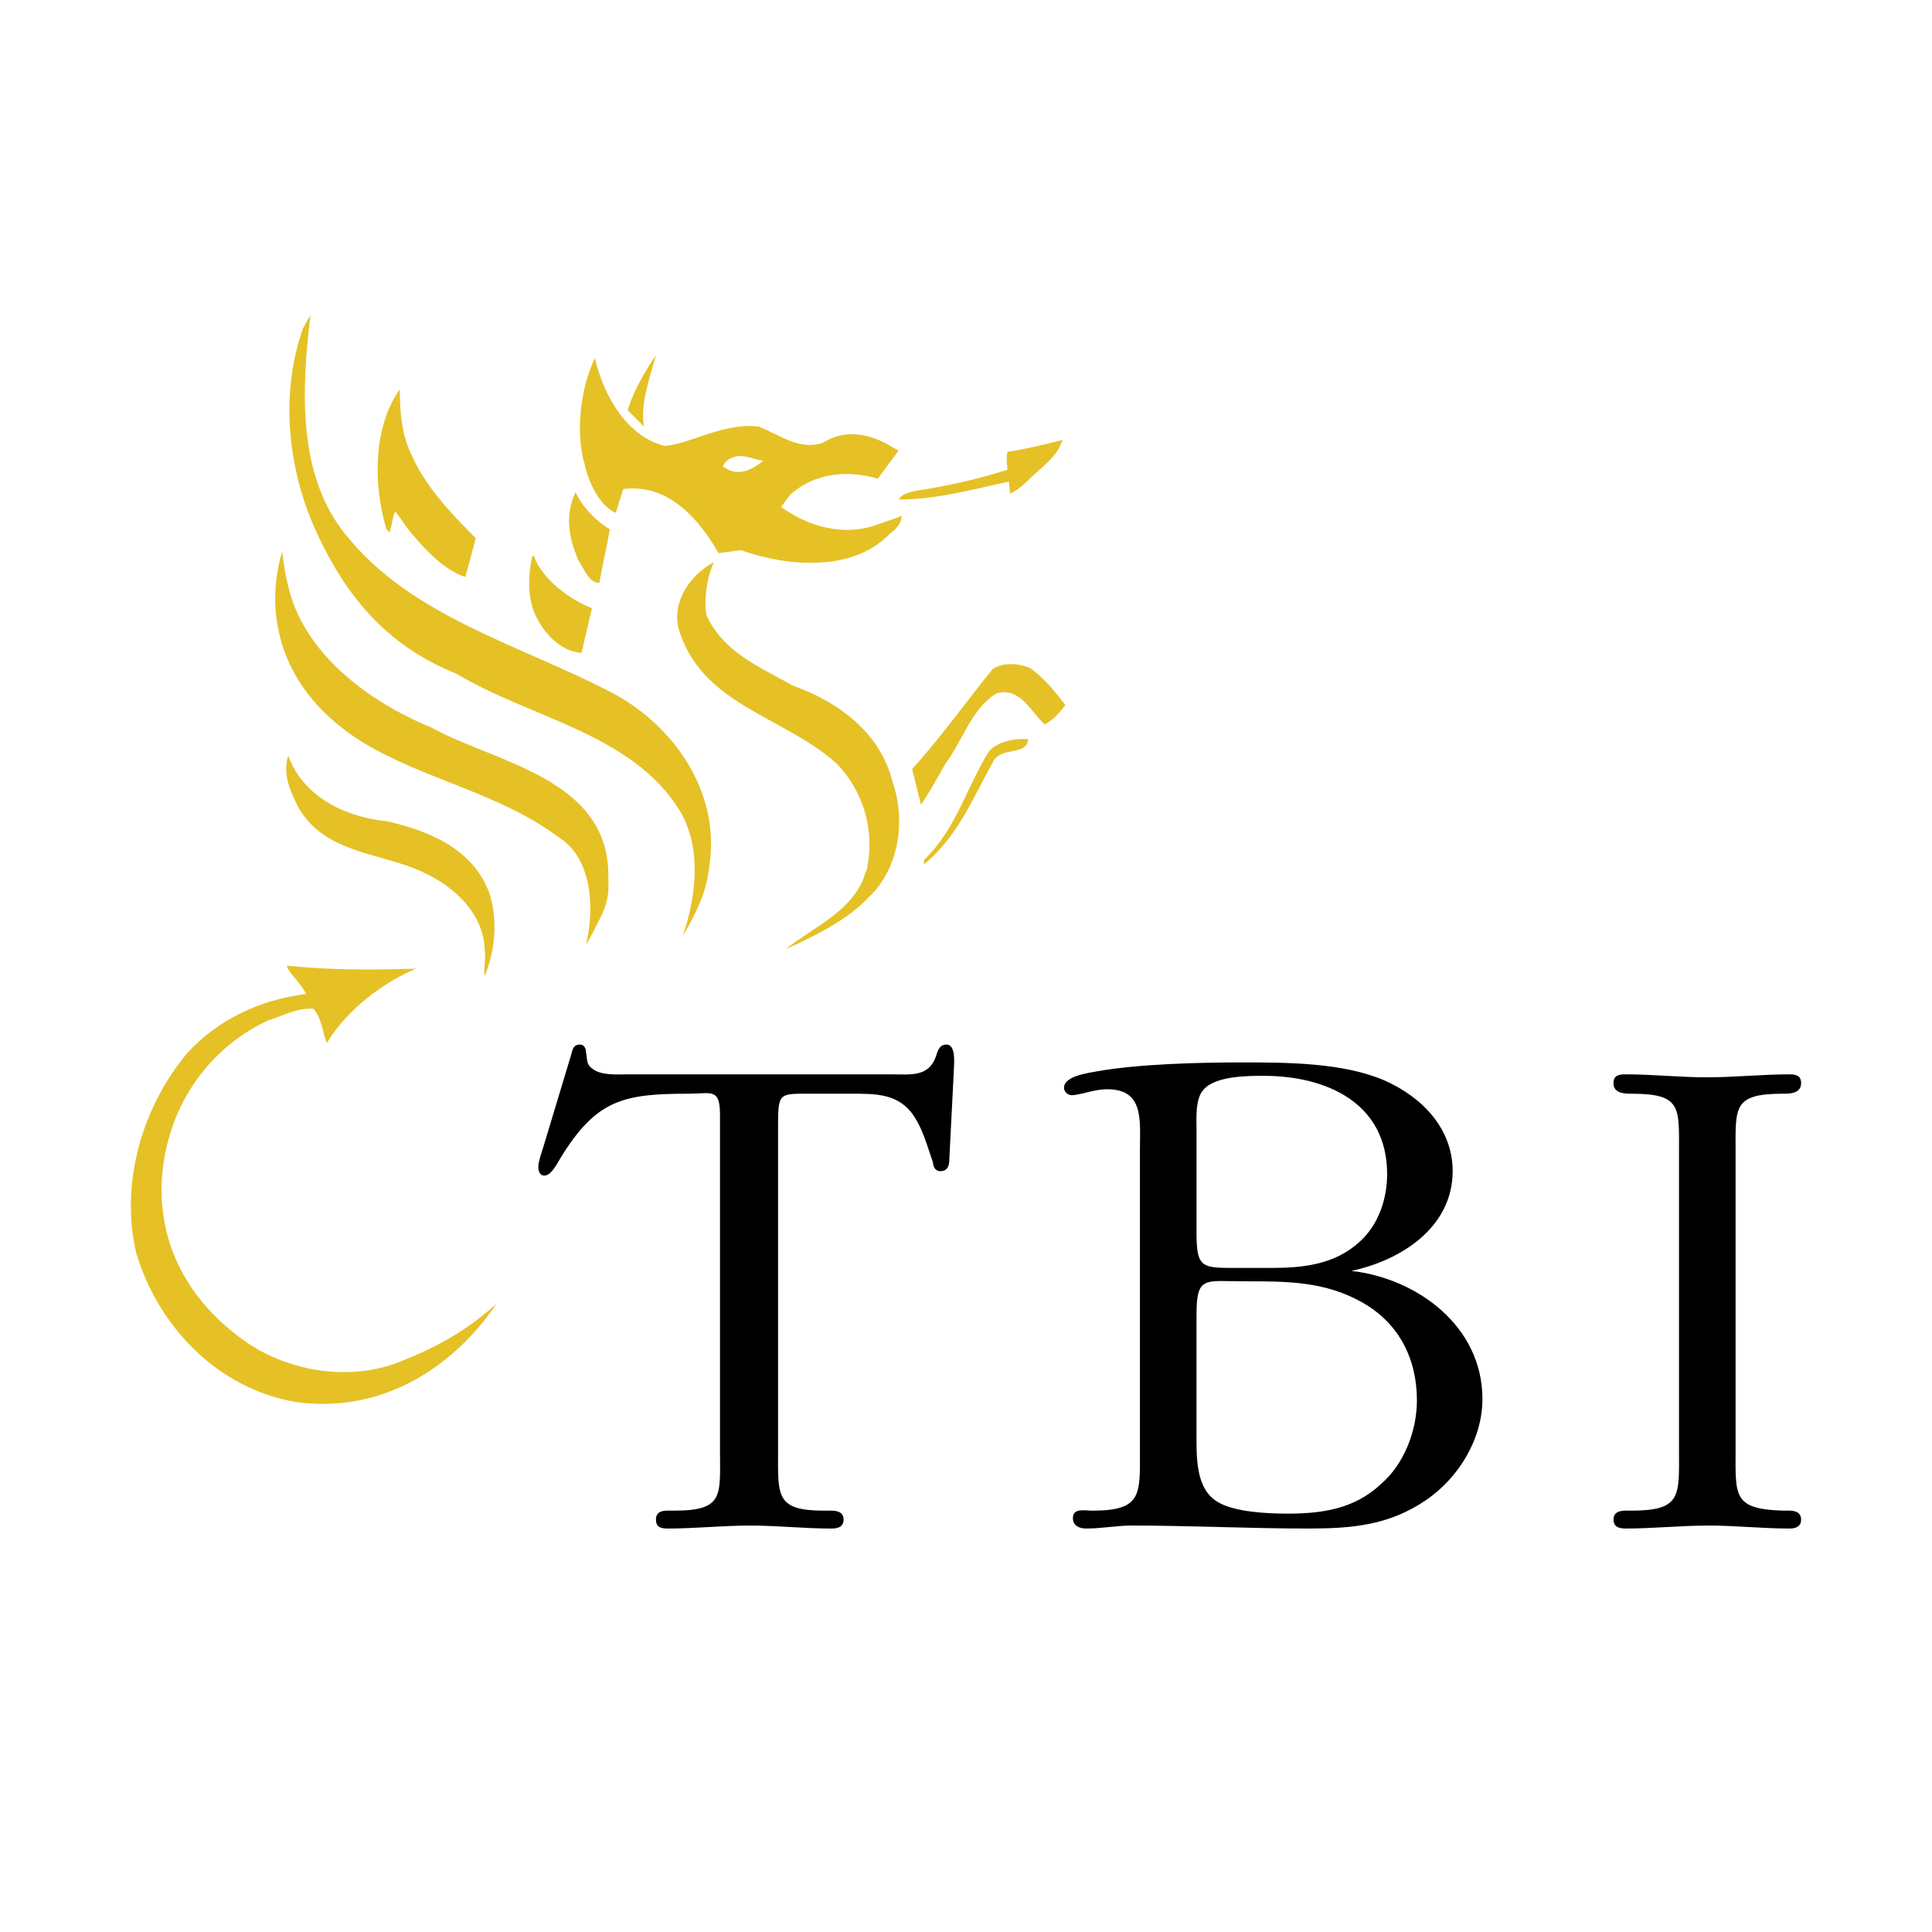
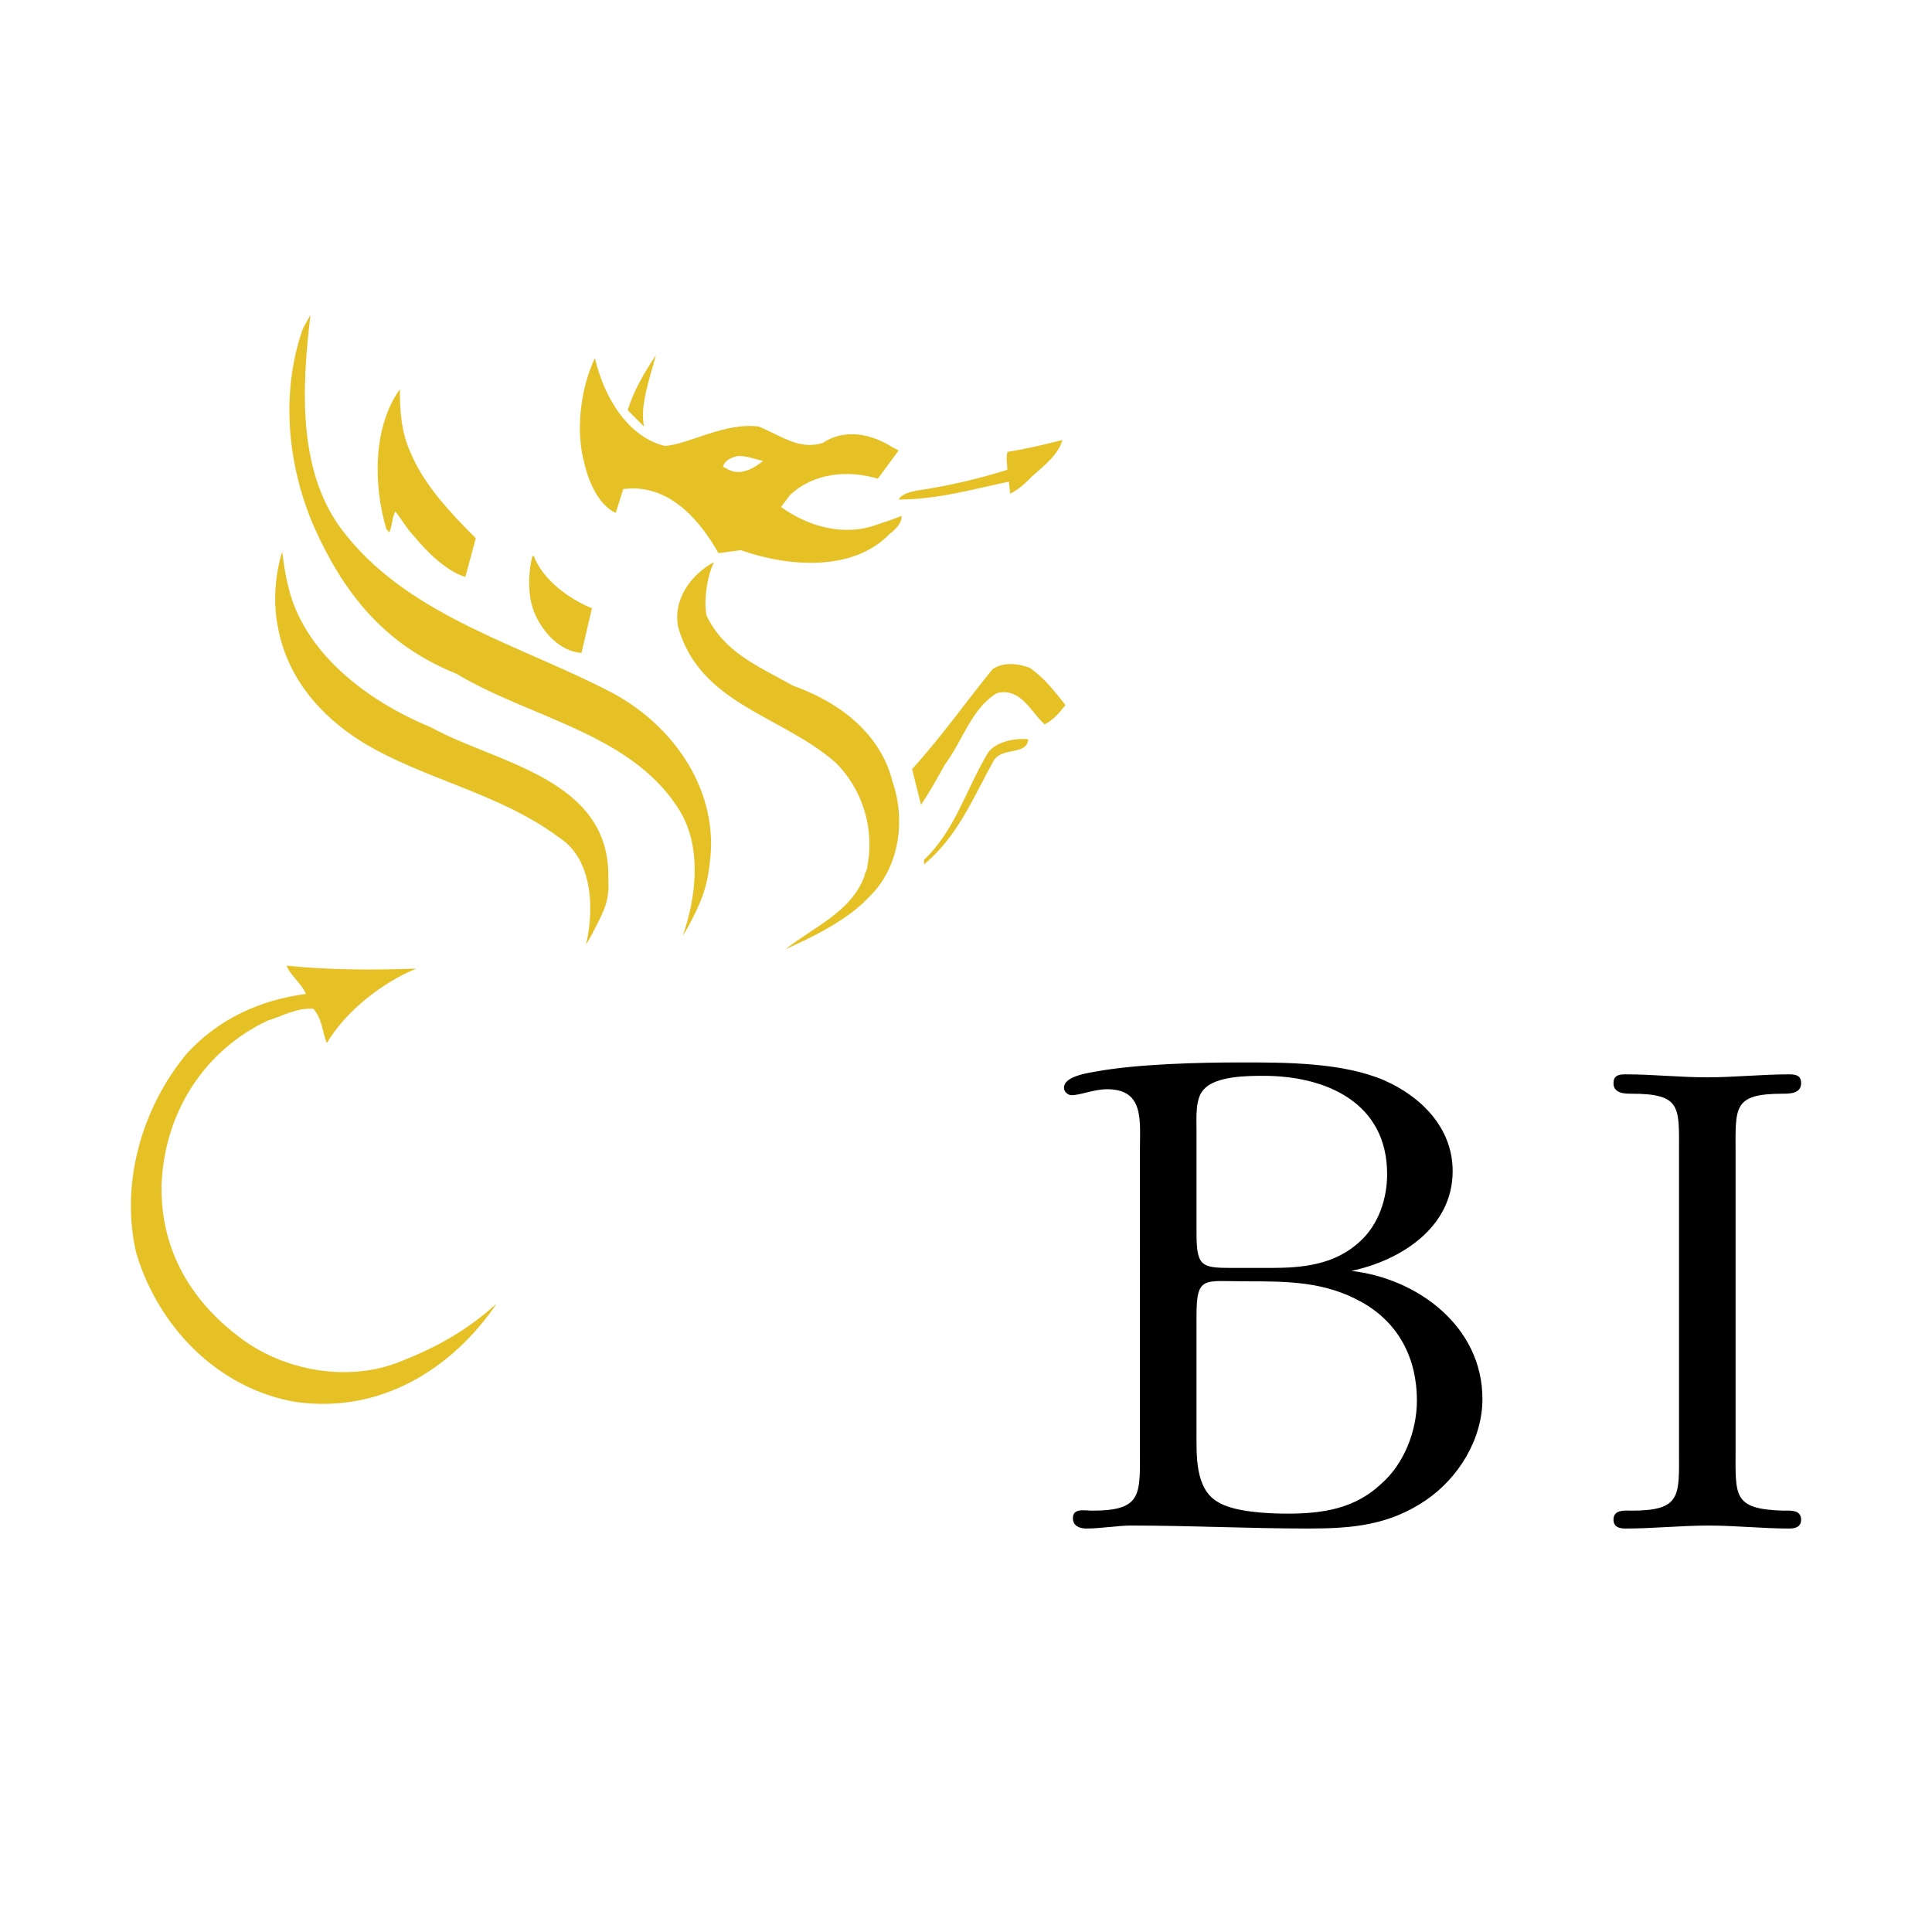
<svg xmlns="http://www.w3.org/2000/svg" version="1.0" id="Layer_1" x="0px" y="0px" width="192.756px" height="192.756px" viewBox="0 0 192.756 192.756" enable-background="new 0 0 192.756 192.756" xml:space="preserve">
  <g>
-     <polygon fill-rule="evenodd" clip-rule="evenodd" fill="#FFFFFF" points="0,0 192.756,0 192.756,192.756 0,192.756 0,0  " />
    <path fill-rule="evenodd" clip-rule="evenodd" fill="#E5C126" d="M34.542,53.404c6.538,8.172,17.532,10.995,26.595,15.749   c6.091,3.269,10.697,9.806,9.658,17.086c-0.297,2.674-1.041,4.16-2.229,6.388L68.12,93.37c1.337-3.863,1.932-8.766-0.297-12.48   c-4.755-7.726-14.857-9.212-22.286-13.669c-6.24-2.525-10.548-6.834-13.817-13.817c-2.972-6.24-3.863-13.966-1.486-20.651   l0.743-1.337C30.085,38.844,29.64,47.461,34.542,53.404L34.542,53.404z" />
    <path fill-rule="evenodd" clip-rule="evenodd" fill="#E5C126" d="M64.257,42.559l-1.634-1.635c0.594-1.931,1.634-3.714,2.823-5.497   C64.852,37.656,63.812,40.479,64.257,42.559L64.257,42.559z" />
    <path fill-rule="evenodd" clip-rule="evenodd" fill="#E5C126" d="M40.931,45.084c1.337,3.269,4.012,6.091,6.538,8.617l-1.04,3.863   c-1.931-0.594-3.863-2.526-5.2-4.16c-0.595-0.594-1.189-1.634-1.783-2.377c-0.297,0.446-0.297,1.337-0.594,2.08l-0.297-0.297   c-1.337-4.457-1.337-10.251,1.337-13.966C39.891,40.924,40.04,43.153,40.931,45.084L40.931,45.084z" />
    <path fill-rule="evenodd" clip-rule="evenodd" fill="#E5C126" d="M106.006,43.896c-0.446,1.486-1.783,2.526-2.972,3.566   c-0.742,0.743-1.337,1.337-2.229,1.783c0,0.297-0.148-1.189-0.148-1.189c-3.566,0.743-7.132,1.783-10.995,1.783   c0.297-0.594,1.189-0.743,1.783-0.892c3.12-0.445,6.241-1.188,9.063-2.08c0-0.445-0.149-1.04,0-1.783   C102.439,44.787,104.223,44.341,106.006,43.896L106.006,43.896z" />
    <path fill-rule="evenodd" clip-rule="evenodd" fill="#E5C126" d="M66.337,44.49c2.377-0.148,5.943-2.377,9.36-1.931   c2.228,0.891,4.011,2.377,6.388,1.634c2.229-1.485,4.903-0.891,6.983,0.446l0.594,0.297l-2.08,2.823   c-2.971-0.892-6.389-0.594-8.766,1.634l-0.892,1.189c2.674,1.931,6.24,2.971,9.509,1.782c0.892-0.297,1.783-0.594,2.526-0.891   c0,0.743-0.595,1.337-1.188,1.783c-3.714,3.863-10.252,3.269-14.857,1.634l-2.229,0.297c-1.932-3.417-5.051-6.983-9.508-6.389   l-0.743,2.377c-1.634-0.743-2.675-2.971-3.12-4.903c-0.891-3.12-0.446-7.429,1.04-10.548C60.245,39.587,62.623,43.599,66.337,44.49   L66.337,44.49z M73.468,45.53c-0.594,0.149-1.188,0.445-1.337,1.04l0.297,0.148c1.337,0.892,2.823,0,3.714-0.743   C75.251,45.827,74.36,45.381,73.468,45.53L73.468,45.53z" />
-     <path fill-rule="evenodd" clip-rule="evenodd" fill="#E5C126" d="M60.84,52.81c-0.297,1.783-0.743,3.566-1.04,5.349   c-1.041,0-1.486-1.337-2.08-2.229c-1.04-2.377-1.337-4.606-0.297-6.834C58.017,50.433,59.354,51.918,60.84,52.81L60.84,52.81z" />
    <path fill-rule="evenodd" clip-rule="evenodd" fill="#E5C126" d="M28.748,58.456c1.486,6.537,7.726,11.44,14.263,14.114   c6.389,3.566,17.977,5.052,17.681,15.154c0.148,2.377-0.595,3.417-1.635,5.498l-0.594,1.04c0.891-3.714,0.594-8.617-2.675-10.697   c-5.943-4.457-13.52-5.794-19.611-9.509c-4.309-2.674-7.577-6.537-8.469-11.589c-0.446-2.229-0.297-5.051,0.446-7.429   C28.303,56.227,28.451,57.268,28.748,58.456L28.748,58.456z" />
    <path fill-rule="evenodd" clip-rule="evenodd" fill="#E5C126" d="M53.263,55.484c0.891,2.377,3.565,4.309,5.794,5.2l-1.04,4.457   c-2.229-0.148-4.011-2.229-4.754-4.16c-0.594-1.486-0.594-3.714-0.149-5.498H53.263L53.263,55.484z" />
    <path fill-rule="evenodd" clip-rule="evenodd" fill="#E5C126" d="M71.24,56.079c-0.743,1.485-1.04,4.011-0.743,5.349   c1.783,3.714,5.2,5.051,8.617,6.982c4.605,1.635,8.766,4.754,9.954,9.658c1.337,3.863,0.594,8.617-2.377,11.439   c-2.08,2.229-5.349,3.863-8.32,5.2c2.823-2.229,6.538-3.714,7.875-7.28c0-0.297,0.297-0.595,0.297-1.04   c0.742-3.863-0.595-7.726-3.121-10.251c-5.348-4.754-13.52-5.794-15.749-13.52C67.08,59.793,69.011,57.268,71.24,56.079   L71.24,56.079z" />
    <path fill-rule="evenodd" clip-rule="evenodd" fill="#E5C126" d="M106.303,70.341c-0.594,0.743-1.188,1.486-2.08,1.931   c-1.337-1.188-2.377-3.714-4.754-3.12c-2.526,1.486-3.417,4.754-5.201,7.132c-0.743,1.337-1.485,2.674-2.376,4.011L91,76.73   c2.971-3.269,5.349-6.686,8.022-9.955c1.04-0.743,2.526-0.594,3.715-0.149C104.223,67.667,105.114,68.856,106.303,70.341   L106.303,70.341z" />
    <path fill-rule="evenodd" clip-rule="evenodd" fill="#E5C126" d="M102.589,73.758c-0.149,1.635-2.526,0.743-3.418,2.08   c-2.08,3.714-3.565,7.577-6.982,10.4v-0.446c3.12-2.972,4.16-6.983,6.389-10.697C99.32,74.056,101.103,73.61,102.589,73.758   L102.589,73.758z" />
-     <path fill-rule="evenodd" clip-rule="evenodd" fill="#E5C126" d="M38.554,81.93c4.012,0.891,8.617,2.674,10.251,7.131   c0.892,2.674,0.595,5.794-0.445,8.319c-0.149-0.594,0.148-1.782,0-2.674c-0.149-3.565-2.972-6.24-6.24-7.726   c-4.16-1.932-9.657-1.783-12.332-6.389c-0.743-1.485-1.634-3.269-1.04-5.2C30.234,79.404,34.246,81.484,38.554,81.93L38.554,81.93z   " />
    <path fill-rule="evenodd" clip-rule="evenodd" fill="#E5C126" d="M41.525,96.639c-3.269,1.338-6.983,4.16-8.915,7.428   c-0.445-1.039-0.445-2.377-1.337-3.416c-1.634-0.148-3.12,0.742-4.605,1.188c-6.241,2.973-10.252,9.064-10.549,16.344   c-0.148,6.834,3.269,11.887,7.874,15.303c4.31,3.27,10.698,4.457,15.898,2.377c3.417-1.336,6.091-2.822,8.617-4.902l1.04-0.891   c-4.458,6.537-11.589,10.992-20.058,9.805c-7.726-1.338-13.668-7.428-15.897-14.857c-1.634-6.982,0.594-14.561,5.051-19.908   c3.12-3.418,7.28-5.35,11.886-5.943c-0.445-1.039-1.634-1.932-1.931-2.822C32.908,96.787,37.217,96.787,41.525,96.639   L41.525,96.639z" />
-     <path fill-rule="evenodd" clip-rule="evenodd" d="M77.628,144.627c0,4.605-0.297,6.092,4.605,6.092   c0.743,0,1.932-0.148,1.932,0.891c0,0.744-0.594,0.893-1.188,0.893c-2.823,0-5.349-0.297-8.172-0.297   c-2.674,0-5.497,0.297-8.171,0.297c-0.743,0-1.189-0.148-1.189-0.893c0-1.039,1.04-0.891,1.783-0.891   c5.052,0,4.606-1.486,4.606-6.092v-33.428c0-2.676-0.891-2.08-3.12-2.08c-6.537,0-9.212,0.594-12.777,6.389   c-0.297,0.445-0.892,1.783-1.634,1.783c-0.446,0-0.595-0.445-0.595-0.893c0-0.445,0.297-1.336,0.446-1.783l2.823-9.359   c0.148-0.445,0.148-1.041,0.892-1.041c0.446,0,0.595,0.447,0.595,0.744c0.148,0.742,0,1.188,0.594,1.635   c0.892,0.742,2.526,0.594,3.566,0.594H88.92c1.932,0,3.714,0.297,4.457-1.783c0.148-0.445,0.297-1.189,1.04-1.189   c1.04,0,0.743,2.08,0.743,2.676l-0.446,8.766c0,0.594-0.149,1.189-0.892,1.189c-0.594,0-0.743-0.596-0.743-0.893   c-0.594-1.635-1.04-3.566-2.229-5.051c-1.486-1.783-3.566-1.783-5.794-1.783h-4.16c-3.269,0-3.269-0.148-3.269,3.564V144.627   L77.628,144.627z" />
    <path fill-rule="evenodd" clip-rule="evenodd" d="M113.731,114.764c0-2.971,0.446-6.09-3.269-6.09   c-1.337,0-2.674,0.594-3.565,0.594c-0.298,0-0.743-0.297-0.743-0.744c0-1.188,2.525-1.484,3.269-1.633   c4.16-0.744,10.252-0.893,14.411-0.893c4.458,0,10.104,0,14.264,1.783c3.714,1.635,6.834,4.754,6.834,9.064   c0,5.645-5.2,8.912-10.103,9.953c6.537,0.742,13.074,5.498,13.074,12.777c0,4.012-2.378,7.875-5.646,10.104   c-3.715,2.525-7.429,2.822-11.737,2.822c-5.943,0-11.737-0.297-17.681-0.297c-1.337,0-2.971,0.297-4.457,0.297   c-0.743,0-1.337-0.297-1.337-1.039c0-1.041,1.188-0.744,1.931-0.744c5.052,0,4.755-1.635,4.755-6.24V114.764L113.731,114.764z    M119.377,122.936c0,3.418,0.446,3.566,3.565,3.566h3.863c3.12,0,6.389-0.297,8.914-2.674c1.783-1.635,2.675-4.16,2.675-6.686   c0-7.133-6.092-9.807-12.332-9.807c-1.485,0-4.754,0-5.942,1.338c-0.892,0.891-0.743,2.822-0.743,4.16V122.936L119.377,122.936z    M119.377,142.844c0,2.379-0.148,5.646,2.08,6.984c1.635,1.039,5.052,1.188,6.983,1.188c3.417,0,6.686-0.445,9.36-2.971   c2.229-1.932,3.565-5.201,3.565-8.32c0-4.16-1.783-7.727-5.498-9.807c-3.714-2.08-7.428-2.08-11.588-2.08s-4.903-0.594-4.903,3.418   V142.844L119.377,142.844z" />
    <path fill-rule="evenodd" clip-rule="evenodd" d="M167.515,115.062c0-4.607,0.297-5.943-4.754-5.943c-0.595,0-1.783,0-1.783-1.041   c0-0.742,0.445-0.891,1.188-0.891c2.823,0,5.349,0.297,8.172,0.297c2.674,0,5.497-0.297,8.171-0.297   c0.743,0,1.188,0.148,1.188,0.891c0,1.041-1.188,1.041-1.782,1.041c-5.052,0-4.755,1.336-4.755,5.943v29.564   c0,4.605-0.297,5.943,4.755,6.092c0.594,0,1.782-0.148,1.782,0.891c0,0.744-0.594,0.893-1.188,0.893   c-2.674,0-5.349-0.297-8.022-0.297c-2.823,0-5.497,0.297-8.32,0.297c-0.594,0-1.188-0.148-1.188-0.893   c0-1.039,1.188-0.891,1.783-0.891c5.051,0,4.754-1.486,4.754-6.092V115.062L167.515,115.062z" />
  </g>
</svg>